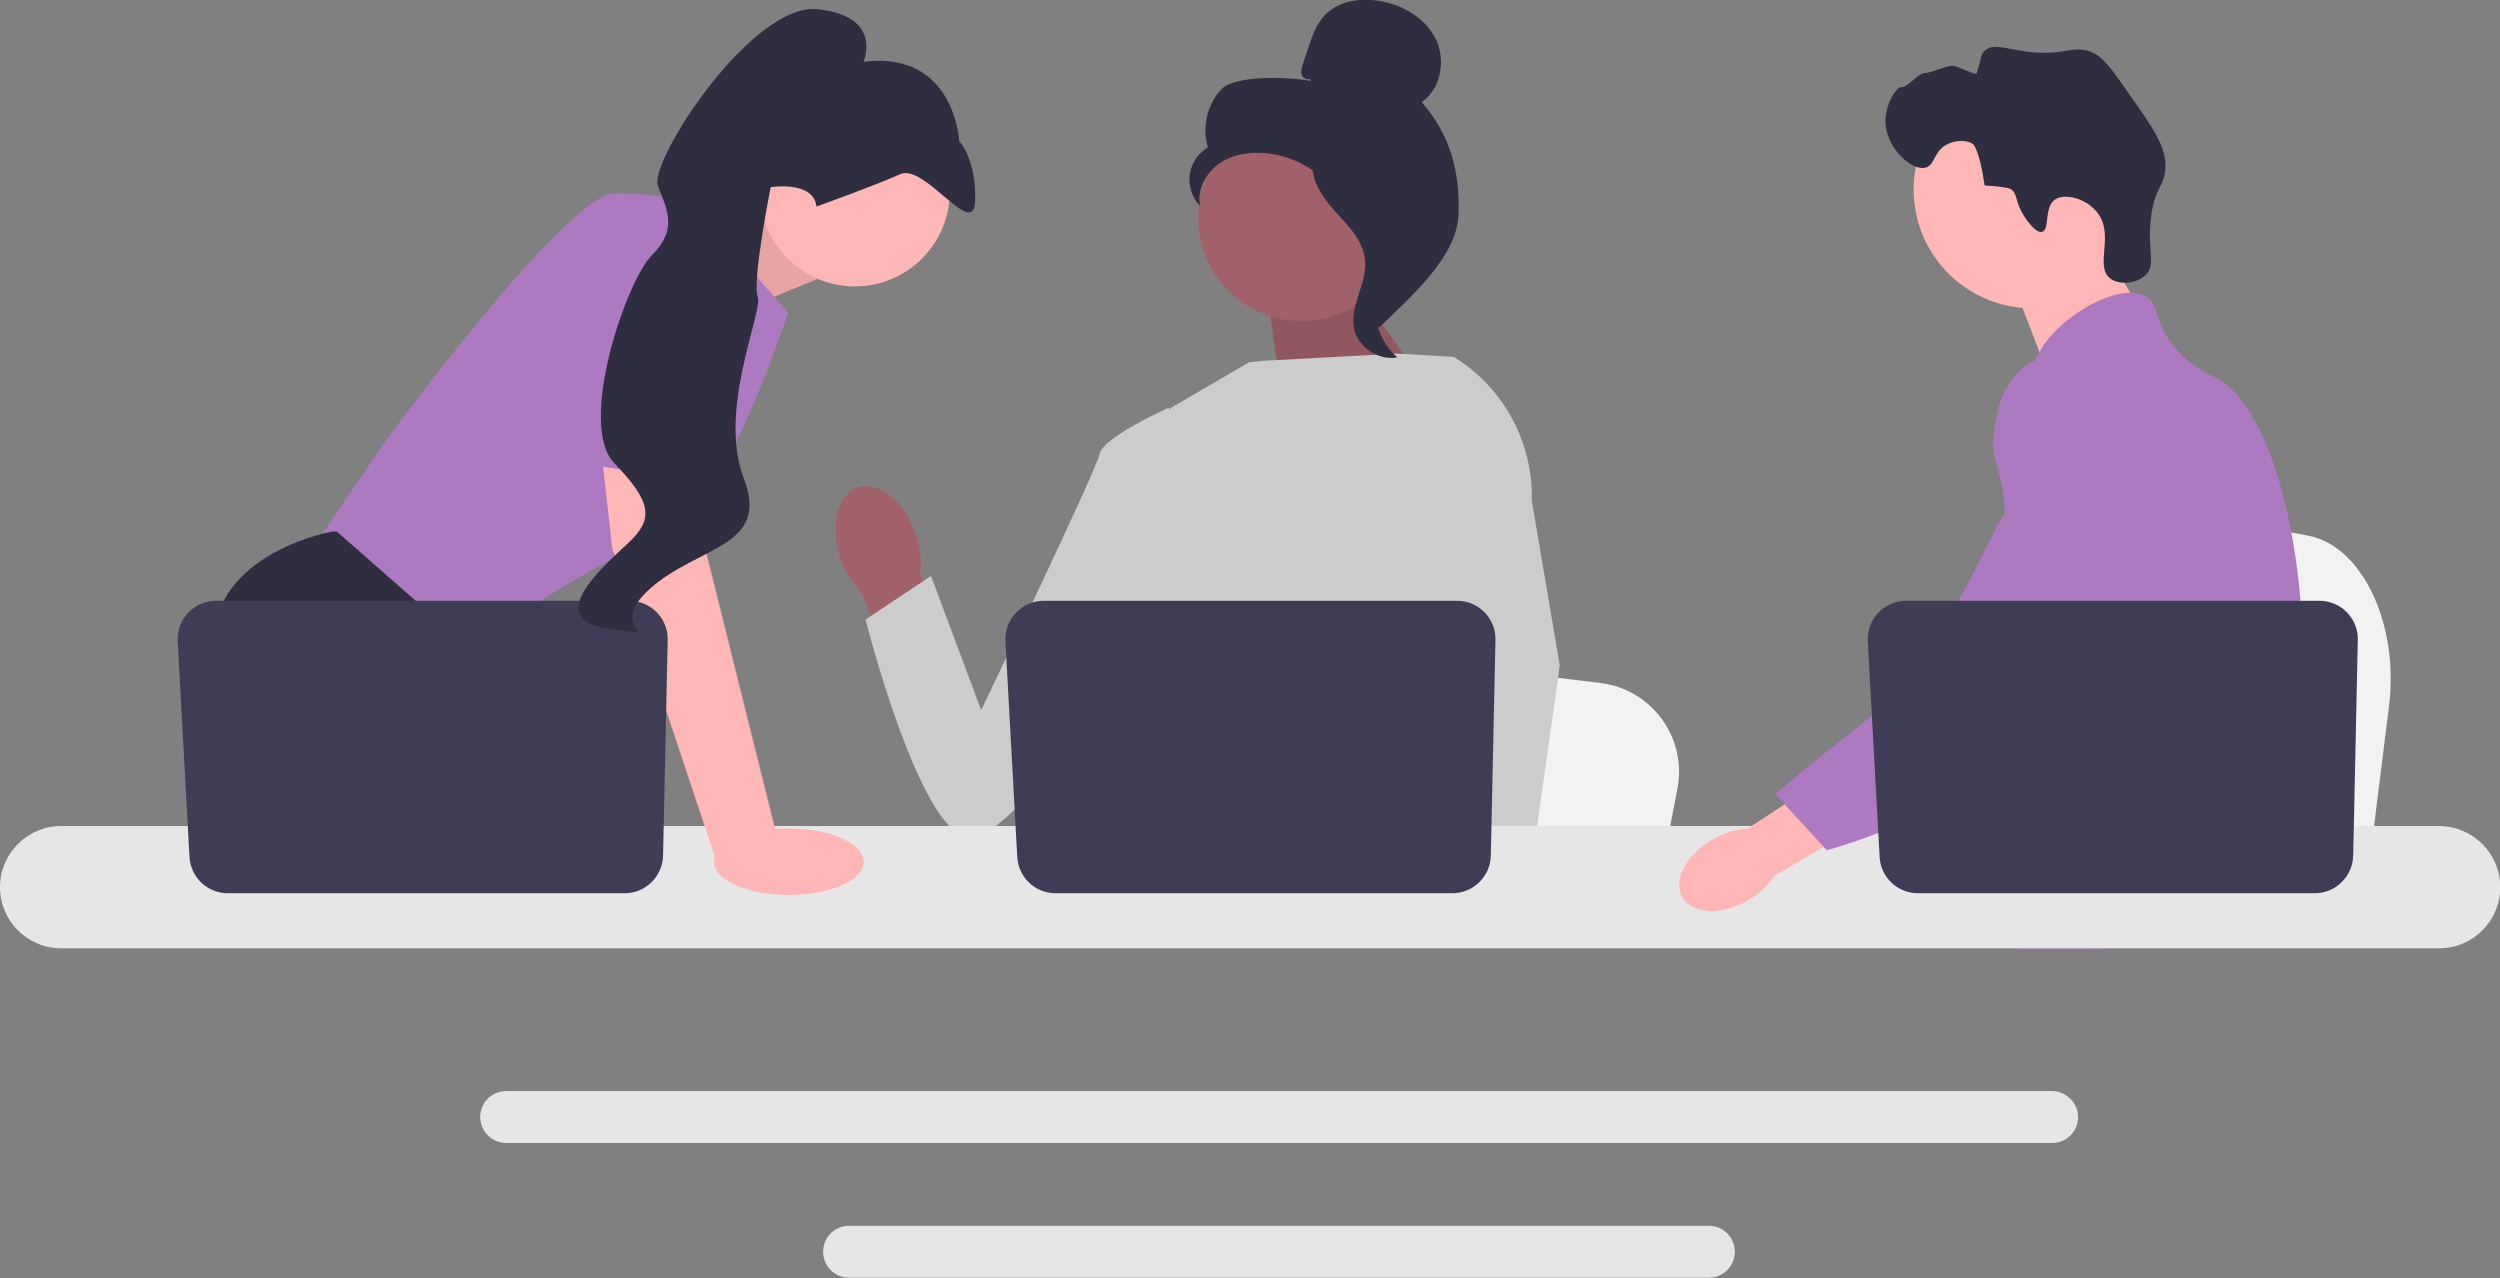
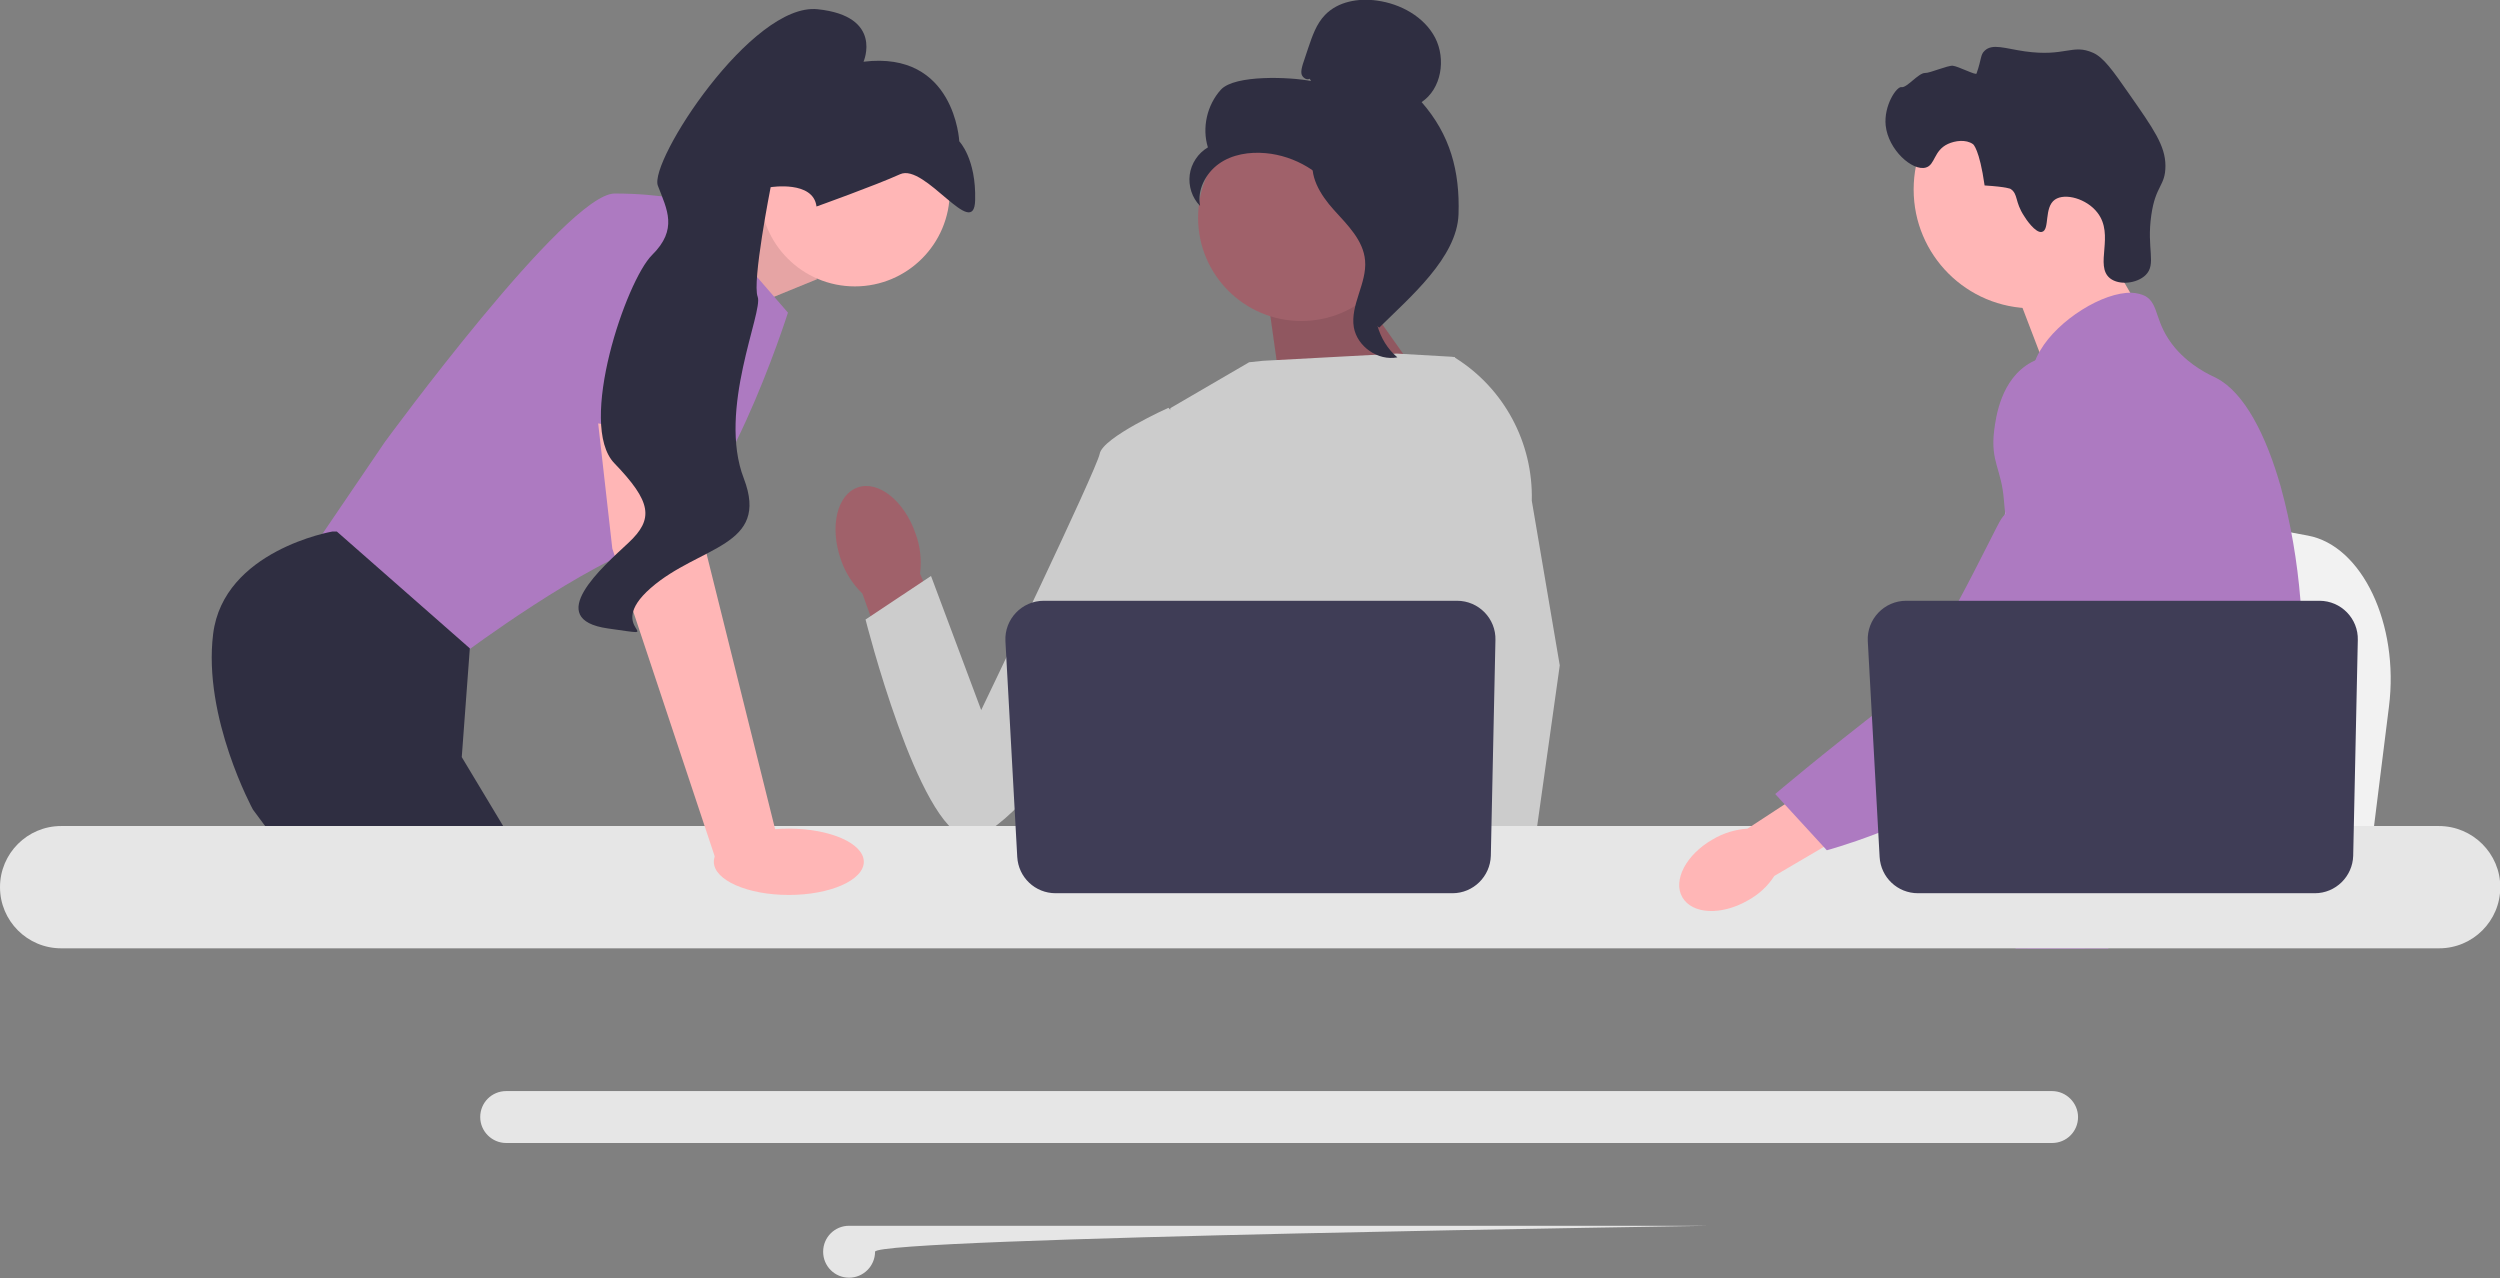
<svg xmlns="http://www.w3.org/2000/svg" version="1.1" id="Layer_1" x="0px" y="0px" viewBox="0 0 866.8 443.1" style="enable-background:new 0 0 866.8 443.1;" xml:space="preserve">
  <rect x="0" y="0" width="866.8" height="443.1" fill="#808080" stroke="none" />
  <style type="text/css">
	.st0{fill:#F2F2F2;}
	.st1{fill:#FFB6B6;}
	.st2{fill:#2F2E41;}
	.st3{fill:#AD7AC1;}
	.st4{fill:#E6E6E6;}
	.st5{opacity:0.1;enable-background:new    ;}
	.st6{fill:#A0616A;}
	.st7{fill:#CCCCCC;}
	.st8{fill:#3F3D56;}
</style>
  <path class="st0" d="M828.3,245l-2.7,21.6l-6.7,53.7H683.5c1.1-12,2.5-29.4,4-48.1c0.2-1.9,0.3-3.7,0.5-5.6  c3.9-47,8.1-100.2,8.1-100.2l17.8,3.3l34.5,6.4l14.1,2.6l37.7,7C819,189.2,831.9,216.4,828.3,245L828.3,245z" />
  <polygon class="st1" points="725.9,79.4 742.6,108.5 710.6,131.2 696.9,95.4 " />
  <circle class="st1" cx="704.7" cy="65.7" r="41.2" />
  <path class="st2" d="M701.8,74.9c-3.3-5-2-7.6-4.7-9.4c0,0-1.1-0.7-9-1.2l0,0c-1.8-12.7-4-14.3-4-14.3c-2.5-1.8-6.3-1.2-8.7-0.1  c-5,2.3-4.4,7.3-7.7,8.2c-4.6,1.3-13-6.1-13.9-14.6c-0.7-6.9,3.8-13.6,5.5-13.3c1.8,0.4,5.9-5,8.2-4.9c1.5,0.1,7.9-2.7,9.6-2.5  c1.9,0.2,8,3.4,8.2,2.7c1.8-5.1,1.3-6.5,2.8-7.9c2.7-2.6,7-0.8,13.9,0.2c14.1,2,16.5-2.7,23.7,0.5c3.6,1.6,6.7,5.9,12.6,14.4  c8.3,11.9,12.5,17.8,12.5,24.8c0,7.1-3.4,6.6-4.9,17.1c-1.7,11.7,1.9,17-2,20.8c-3,2.9-9.1,3.6-12.3,1.1c-5.5-4.4,1.7-15-4.4-22.8  c-3.7-4.8-11.2-6.9-14.7-4.5c-3.9,2.7-1.7,10.5-4.5,11.2C705.8,81,702.3,75.8,701.8,74.9L701.8,74.9z" />
  <path class="st3" d="M797.9,237.3c-1.2,19.7-5.7,25.9-7.3,49.1c-0.3,5.1-0.6,11-0.6,18.1c0,1.8,0,3.5,0,5.2c0,3.6-0.1,7-0.5,10.5  c-0.3,2.8-0.9,5.6-1.8,8.5h-88.8c0,0,0,0,0-0.1c-0.5-2.3-0.8-4.4-1.1-6.5c-0.1-0.7-0.2-1.3-0.2-2c-0.1-0.8-0.2-1.5-0.2-2.2  c-0.3-2.9-0.5-5.7-1.2-8.3c-0.9-3.6-2.4-7.1-5.6-10.4c-1.3-1.4-2.6-2.4-3.9-3.3c-0.2-0.2-0.5-0.3-0.7-0.5c-3.5-2.4-6.9-4.2-9.8-9.1  c0-0.1-0.1-0.1-0.1-0.2c-0.5-0.9-1.8-3.2-2.7-6.2c-1-3.2-1.6-7.1-0.5-11.2c2.6-9.6,12.1-10.6,19.9-20.3c0.8-1,1.7-2.2,2.5-3.5  c3.5-5.7,4.5-10.8,5.6-16.8c0.2-1,0.3-1.9,0.5-2.9c0.1-0.7,0.2-1.4,0.3-2.1c0.6-5.7,0.3-10.6-0.4-15c-2.4-14.4-9.4-23.3-4.4-36.3  c1.6-4.1,3.8-7.1,6-9.7c4.7-5.5,9.6-9.1,8.7-16.3c-0.9-7.2-6.3-8.2-6.9-14.5c-0.3-3.2,0.7-6.5,2.7-9.8v0c6.2-10.6,21.8-20.3,31.7-20  c1.8,0.1,3.5,0.5,4.8,1.2c4.9,2.9,2.9,9.2,10.3,18c5.6,6.5,11.9,9.2,14.3,10.4c9.5,4.9,17.2,19.5,22.4,38.1c0,0.1,0.1,0.3,0.1,0.4  c3.2,11.7,5.5,24.9,6.6,38.4c0.5,5.7,0.8,11.4,0.8,17.1C798.2,229.9,798.1,233.8,797.9,237.3z" />
  <g>
    <polygon class="st3" points="731.3,304.7 729.5,309.8 728.4,312.9 725.7,320.3 722.7,328.8 703,328.8 706.3,320.3 707.8,316.3    710.4,309.8 714.6,298.8  " />
    <path class="st3" d="M790.8,167.8c0,0.7-0.1,1.4-0.2,2.2c-0.8,7.9-2.6,22.1-5.3,38.4c-1.4,8.5-3.1,17.7-5,26.7   c-4,19.5-9,38.8-14.7,51.4c-1,2.3-2,4.3-3.1,6.2c-0.8,1.4-1.7,2.8-2.5,4.1c-2.9,4.4-6.1,8.6-9.5,12.6c-0.1,0.2-0.3,0.3-0.4,0.5   c-0.5,0.6-1.1,1.3-1.7,1.9c-2.7,3.1-5.5,6-8.2,8.6c-3.3,3.2-6.5,6.1-9.3,8.5H699l-0.1-0.1l-4.6-2c0,0,1.3-1.5,3.5-4.4   c0.5-0.6,0.9-1.2,1.5-2c0.6-0.9,1.3-1.8,2.1-2.9c1.5-2.2,3.3-4.7,5.2-7.6c3.6-5.6,7.8-12.5,12-20.5c0.5-0.9,1-1.9,1.5-2.8   c0,0,0-0.1,0-0.1c0.8-1.6,1.7-3.3,2.5-5c7-14.5,8.9-26.5,9.5-30.3c0.8-5.5,1.9-13.2,1.6-21.7c-0.2-5.6-1-11.5-2.9-17.3v0   c-0.4-1.2-0.9-2.5-1.4-3.7c-0.9-2.2-2-4.4-3.3-6.5c-5.6-9.4-10.2-9.8-13.9-20c-1.1-3-3.5-9.9-2.8-17.1v0c0.1-0.9,0.2-1.8,0.4-2.7v0   c0-0.2,0.1-0.5,0.2-0.8c0.6-2.2,1.5-4.4,2.9-6.5c2.8-4,6.6-6.4,10-7.9l0,0c3.9-1.6,7.3-2,8-2c14.6-1.3,25.9,11,32.1,17.7   c2.4,2.6,4.6,4.8,6.6,6.5c15.6,13.9,19.8,5,20.9,0.4C790.7,168.8,790.8,168.2,790.8,167.8L790.8,167.8z" />
    <path class="st3" d="M790.9,167.3c0,0,0,0.2,0,0.5C790.9,167.7,790.9,167.5,790.9,167.3C790.9,167.3,790.9,167.3,790.9,167.3z" />
  </g>
  <path class="st4" d="M711.5,378.3h-536c-5,0-9,4-9,9c0,5,4.1,9,9,9h536c5,0,9-4,9-9C720.5,382.4,716.4,378.3,711.5,378.3z" />
-   <path class="st4" d="M592.5,425H294.4c-5,0-9,4-9,9s4,9,9,9h298.1c5,0,9-4.1,9-9S597.5,425,592.5,425z" />
+   <path class="st4" d="M592.5,425H294.4c-5,0-9,4-9,9s4,9,9,9c5,0,9-4.1,9-9S597.5,425,592.5,425z" />
  <polygon class="st1" points="235.1,81.3 268.9,67.1 283.3,96.8 247.8,111.3 " />
  <polygon class="st5" points="235.1,81.3 268.9,67.1 283.3,96.8 247.8,111.3 " />
  <path class="st3" d="M239.9,70l33.3,38.4c0,0-23.2,73.2-46.4,79.7s-65.9,38.4-65.9,38.4l-53.6-34.8l26.1-38.4c0,0,63-86.2,79.7-86.2  S239.9,70,239.9,70L239.9,70z" />
  <path class="st2" d="M194.8,320.3h-77.6l-4.9-6.6l-20-26.8l-4.6-6.2c0,0-17.4-31.9-13.8-60.9s41.3-35.5,41.3-35.5h1.6l46.1,40.5  l-2.8,37.7l14.6,24.3L194.8,320.3z" />
  <polygon class="st2" points="133.1,320.3 112.4,320.3 112.4,289.5 " />
-   <path class="st0" d="M581.6,273.5l-2.6,13.4l-6.4,33.3h-129c1-7.5,2.4-18.2,3.9-29.8c0.1-1.2,0.3-2.3,0.4-3.5  c3.7-29.2,7.7-62.2,7.7-62.2l17,2.1l32.9,4l13.4,1.6l35.9,4.4C572.7,238.9,585,255.8,581.6,273.5L581.6,273.5z" />
  <path class="st2" d="M764.1,320.3h-69.9c1.1-1.3,1.7-2,1.7-2l21-3.5l43.2-7.1C760,307.7,762,312.8,764.1,320.3L764.1,320.3z" />
  <polygon class="st6" points="467.5,95.8 497.9,138.8 444.8,140.4 439.1,99.9 " />
  <polygon class="st5" points="467.5,95.8 497.9,138.8 444.8,140.4 439.1,99.9 " />
  <path id="uuid-ae755ff6-bb09-410e-86b1-7d1b81a37005-996" class="st6" d="M317.4,184.9c-3.9-11.3-12.9-18.4-20-15.9  c-7.2,2.5-9.8,13.6-5.9,24.9c1.5,4.5,4.1,8.6,7.5,11.9l17.1,47.5l22.1-8.5L319,198.9C319.6,194.2,319.1,189.4,317.4,184.9  L317.4,184.9z" />
  <path class="st7" d="M523.3,163l0,43.8l-4.1,16.2l-8.4,33.3l-6.1,30.6l-4.6,22.8l-1.6,8.2c-1.2,0.8-2.4,1.6-3.7,2.4h-106  c-6-3.6-9.4-6.4-9.4-6.4s1.7-1.6,3.6-4.1c3.2-4.2,7.1-11.2,4.7-17.8c-0.5-1.4-0.6-3.1-0.5-5c1-12.5,14.1-33.6,14.1-33.6l-2.7-31.3  l-1.2-13.7l8.4-66.9l27.3-15.9l4.7-0.5l46.5-2.5l19.2,1.1l0.9,0.2L523.3,163L523.3,163z" />
  <g>
    <polygon class="st1" points="525.4,320.3 502.2,320.3 501.2,309.8 501.2,309.6 507.8,309.1 524.8,307.9 525.1,314.2 525.4,319.1     " />
    <path class="st7" d="M531.1,173.6l9.7,57.1l-7.9,56.2l-1.2,8.8l-2.2,15.5l-0.7,4.8l0,0.5l0.2,3.9h-27.5l-1-10.5l-0.1-0.9l-2.1-21.5   l0-0.4l-4.4-45.6l8.6-33l0.6-2.4v0l3.8-56.5l-2.9-25.7l0-0.2c0.1,0,0.1,0.1,0.2,0.1c0.2,0.1,0.3,0.2,0.4,0.3   C521.5,134.7,531.6,153.5,531.1,173.6L531.1,173.6z" />
  </g>
  <path class="st7" d="M415.7,152.4l-10.6-11c0,0-22.7,10.2-23.8,15.9c-1.1,5.7-41.1,88.9-41.1,88.9l-17.4-46.5l-22.7,15.1  c0,0,18.2,72.2,35.2,75.6s74-85.4,74-85.4L415.7,152.4L415.7,152.4z" />
  <path class="st4" d="M845.6,286.4H21.2C9.5,286.4,0,295.9,0,307.6s9.5,21.2,21.2,21.2h824.5c11.7,0,21.2-9.5,21.2-21.2  S857.3,286.4,845.6,286.4z" />
  <path class="st8" d="M518.5,221.9l-1.6,74.8c-0.2,7.2-6.1,13-13.3,13H366c-7.1,0-12.9-5.5-13.3-12.6l-4.1-74.8  c-0.4-7.6,5.7-14,13.3-14h143.3C512.7,208.3,518.7,214.5,518.5,221.9L518.5,221.9z" />
  <circle class="st1" cx="296.4" cy="66.4" r="32.9" />
  <polygon class="st1" points="241.3,152.6 244.9,191.7 269.6,290.9 248.3,298.4 212.3,190.2 207.4,146.8 " />
-   <path class="st8" d="M231.5,221.9l-1.6,74.8c-0.2,7.2-6.1,13-13.3,13H79c-7.1,0-12.9-5.5-13.3-12.6l-4.1-74.8  c-0.4-7.6,5.7-14,13.3-14h143.3C225.7,208.3,231.7,214.5,231.5,221.9L231.5,221.9z" />
  <ellipse class="st1" cx="273.5" cy="298.8" rx="26" ry="11.5" />
-   <path class="st3" d="M190.2,158.5l14.9-79.2c0,0,41.3-5.8,42.7,8s-1,81-1,81L190.2,158.5L190.2,158.5z" />
  <path class="st2" d="M283.1,71.6c0,0,20.4-7.3,29-11.2c8.6-3.9,25.7,23.4,26,9c0.4-14.4-5.5-20.4-5.5-20.4s-1.5-31.5-33.2-27.6  c0,0,7-15.8-15.9-18.2c-22.9-2.4-58.6,52.9-55.4,61.2s7,15.1-2,24s-26,58.8-13.1,72.2s13.8,19.3,4.9,27.6s-29.8,26.5-7.1,29.7  s-2.1,0.8,14.8-14s41.4-14.2,32.3-38c-9.2-23.8,6.8-57.9,4.8-63s4.5-38,4.5-38S282,62.5,283.1,71.6L283.1,71.6z" />
  <g>
    <circle class="st6" cx="451.2" cy="75.5" r="35.8" />
    <path class="st2" d="M454.1,27.3c-1,0.6-2.4-0.3-2.8-1.5c-0.3-1.2,0.1-2.4,0.4-3.5l1.9-5.7c1.4-4.1,2.8-8.3,5.8-11.4   c4.5-4.7,11.6-5.9,18-5c8.2,1.1,16.4,5.6,20.2,12.9c3.8,7.4,2.2,17.7-4.7,22.3c9.9,11.3,13.3,23.9,12.8,38.9s-16.9,28.8-27.5,39.3   c-2.4-1.4-4.5-8.2-3.2-10.7c1.3-2.5-0.6-5.3,1.1-7.6c1.6-2.3,3,1.3,1.3-0.9c-1-1.4,3-4.7,1.5-5.5c-7.4-4.1-9.9-13.4-14.6-20.5   c-5.6-8.6-15.3-14.4-25.5-15.3c-5.6-0.5-11.6,0.4-16.2,3.7c-4.6,3.3-7.6,9.1-6.5,14.6c-2.8-2.8-4.1-6.9-3.6-10.8   c0.5-3.9,2.9-7.5,6.3-9.5c-2.1-6.8-0.3-14.7,4.5-20s24.3-4.4,31.3-3C454.6,28.2,454.1,27.3,454.1,27.3z" />
    <path class="st2" d="M455.1,53.5c9.3,1,16,9,21.6,16.5c3.3,4.3,6.7,9,6.6,14.4c-0.1,5.4-3.7,10.1-5.5,15.3   c-2.8,8.4-0.1,18.5,6.7,24.2c-6.7,1.3-13.9-3.7-15.1-10.4c-1.3-7.8,4.6-15.3,3.9-23.2c-0.6-7-6.1-12.3-10.8-17.5   c-4.7-5.2-9-12.1-6.9-18.7L455.1,53.5L455.1,53.5z" />
  </g>
  <path id="uuid-aec20554-f6ec-4c5b-9d97-717cd04239bf-997" class="st1" d="M593.9,291c-9.2,5.2-14,14.2-10.6,20.1s13.5,6.4,22.7,1.1  c3.7-2,6.9-4.9,9.2-8.5l38.7-22.7l-11-17.9l-37,24.2C601.7,287.6,597.6,288.8,593.9,291L593.9,291z" />
  <path class="st3" d="M724.9,124.8c-1.2-0.5-11.3-4.3-20.6,0.8c-10.6,5.8-12.3,19.1-12.9,23.8c-1.3,10.8,2.6,13.2,3.4,24.1  c1.5,20.4,5.6-2.9-0.9,6.4c-2.3,3.2-25.3,53.2-38,63c-24.7,19-40.4,32.4-40.4,32.4l17.9,19.5c0,0,28.3-7.5,53.4-23.8  c25.7-16.7,38.5-25,48.5-41.3c0.9-1.4,21.3-36.2,10.3-74.6C743.2,146.3,738.6,130.2,724.9,124.8L724.9,124.8z" />
  <path class="st8" d="M817.5,221.9l-1.6,74.8c-0.2,7.2-6.1,13-13.3,13H665c-7.1,0-12.9-5.5-13.3-12.6l-4.1-74.8  c-0.4-7.6,5.7-14,13.3-14h143.3C811.7,208.3,817.7,214.5,817.5,221.9L817.5,221.9z" />
</svg>